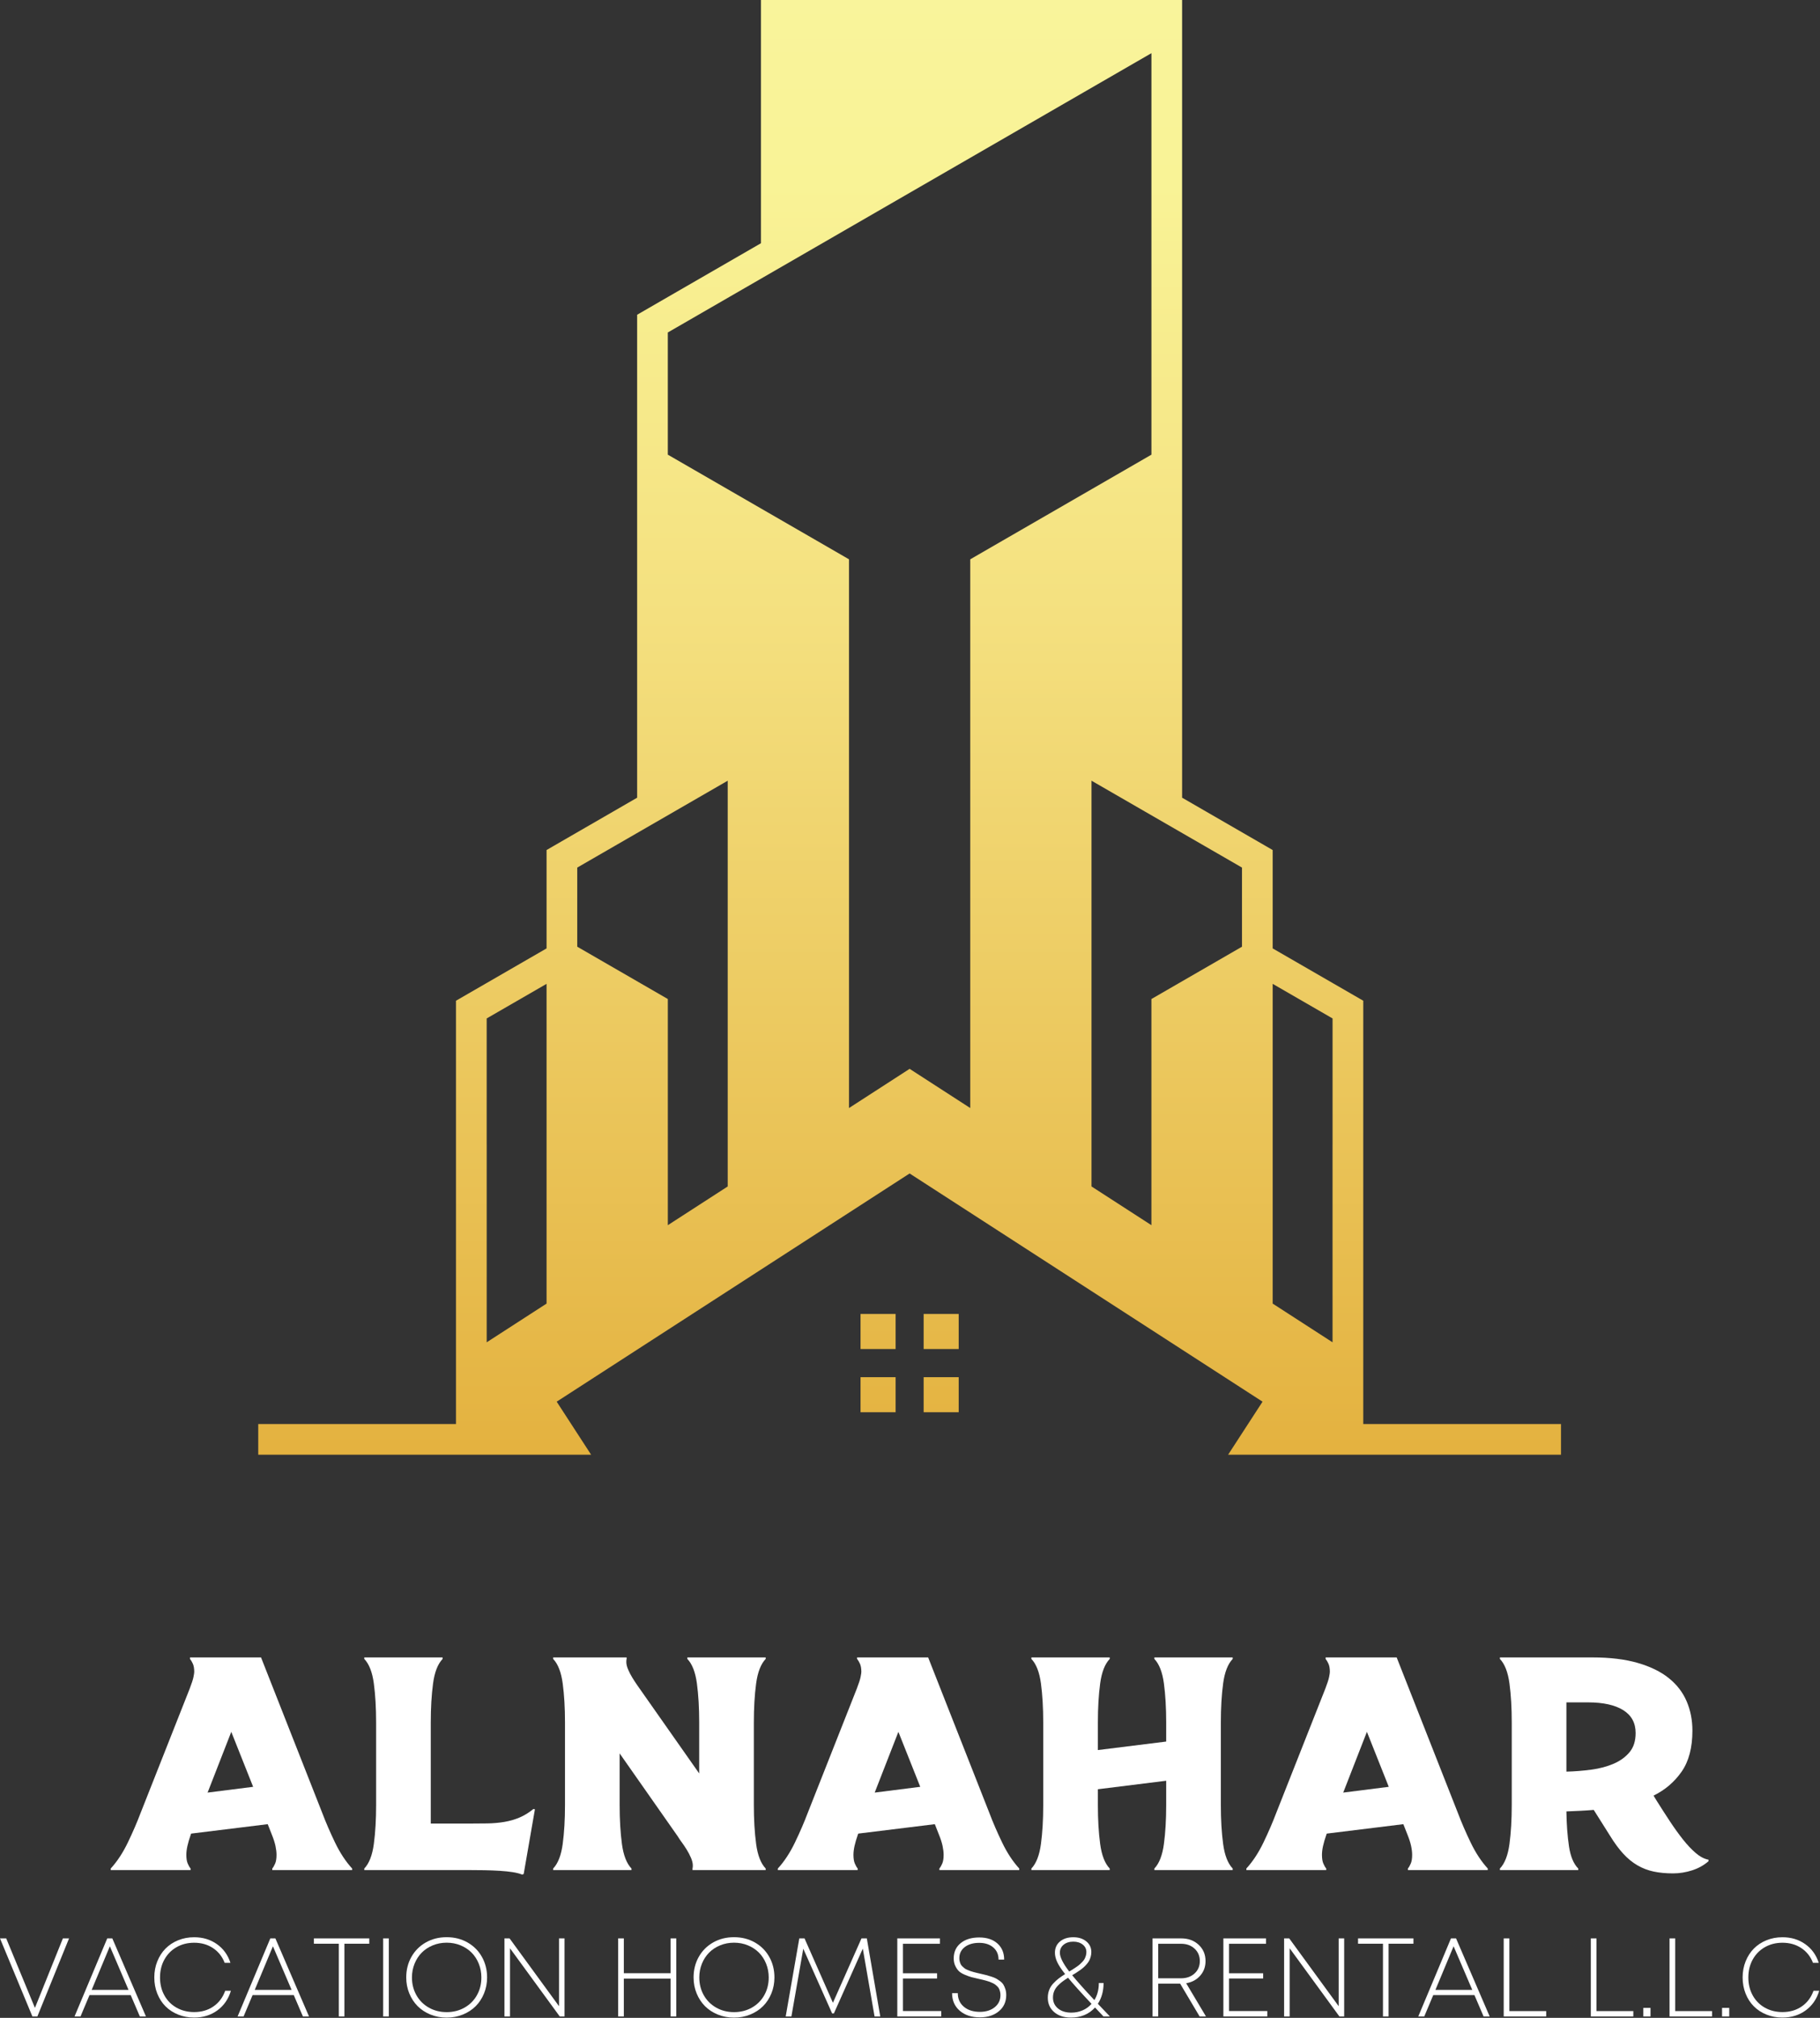
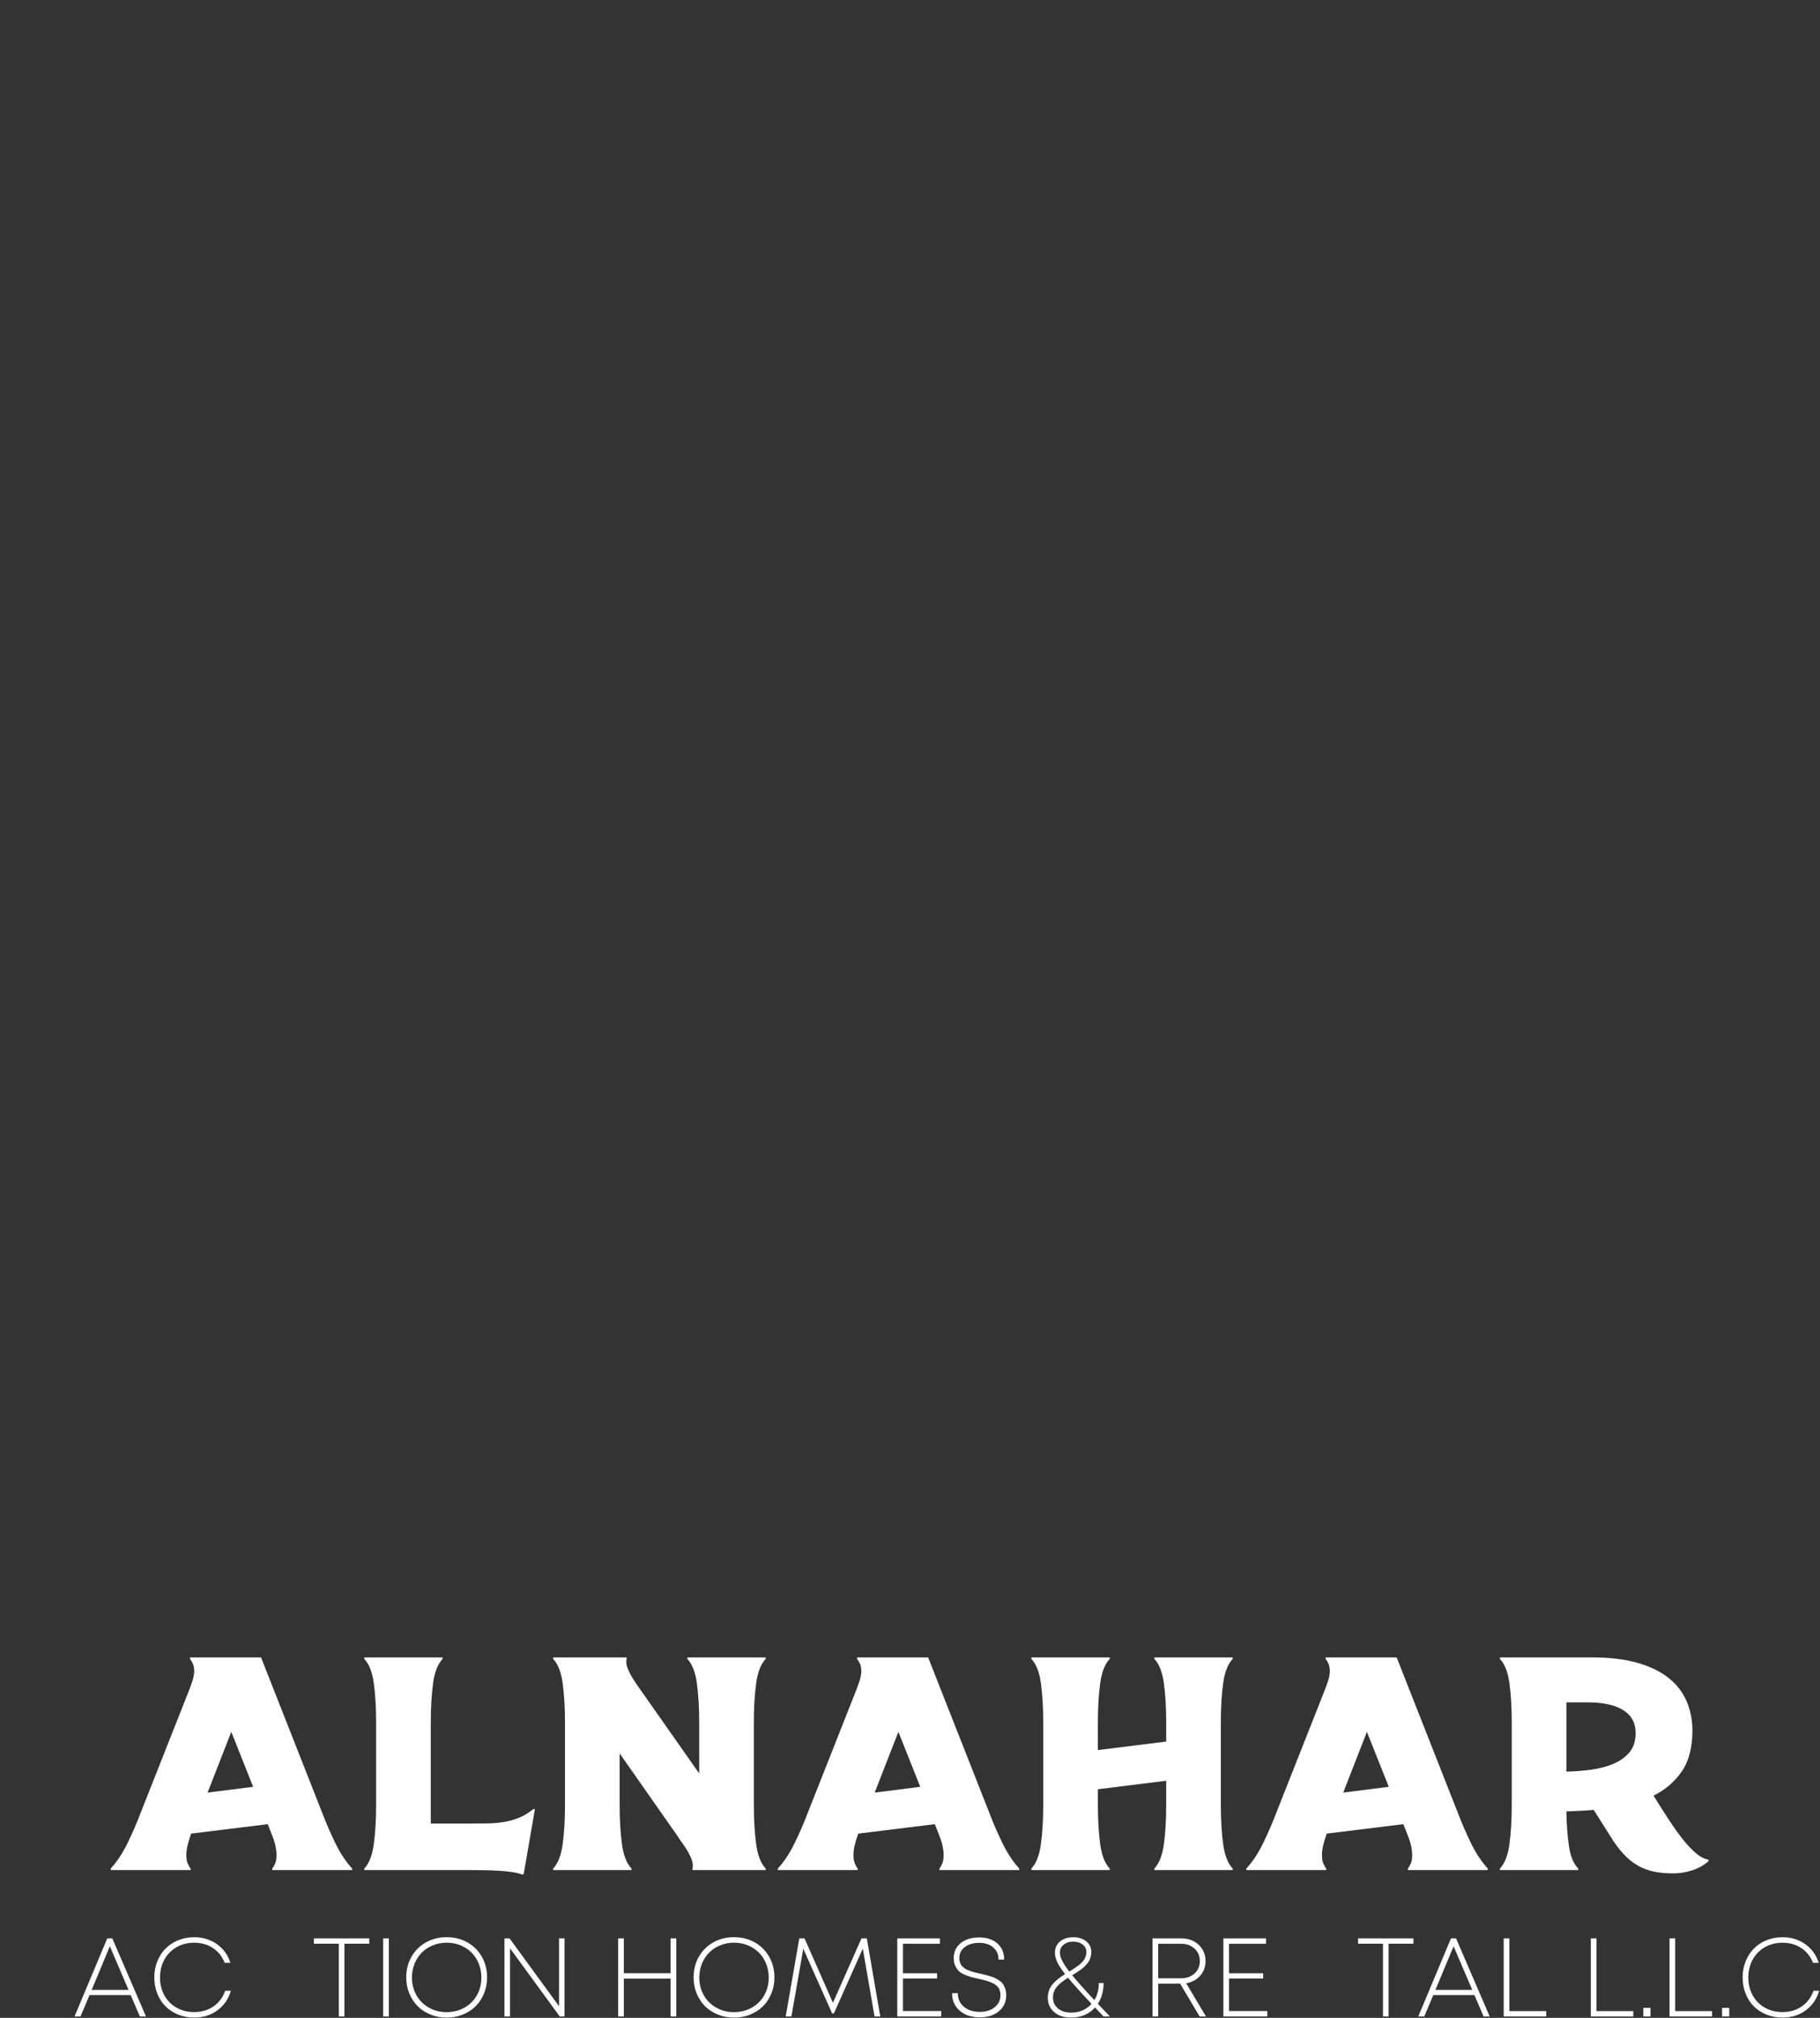
<svg xmlns="http://www.w3.org/2000/svg" width="100%" height="100%" viewBox="0 0 720 798" xml:space="preserve" style="fill-rule:evenodd;clip-rule:evenodd;stroke-linejoin:round;stroke-miterlimit:2;">
  <rect x="0" y="0" width="720" height="798" fill="#333333" stroke="none" />
  <g>
-     <path d="M233.846,575.282l-131.681,-0l-0,-12.136l78.227,0l0,-167.393l35.833,-20.693l0,-38.899l3.045,-1.765l32.785,-18.934l-0,-190.991l12.135,-7.012l36.852,-21.27l0,-96.189l166.604,0l0,315.462l32.78,18.934l3.049,1.765l0,38.899l35.836,20.693l0,167.393l78.224,0l-0,12.136l-131.681,-0l13.617,-20.968l-139.623,-90.249l-139.619,90.248l13.617,20.969Zm293.316,-44.448l0,-78.21l0.007,0l0,-49.866l-23.694,-13.681l0,126.446l23.687,15.311Zm-71.658,-46.318l0,-89.436l35.836,-20.693l0,-31.289l-59.536,-34.359l-0,160.458l23.7,15.319Zm-239.279,31.007l0,-126.446l-23.693,13.681l-0,49.866l0.008,0l-0,78.208l23.685,-15.309Zm167.608,-77.333l-0,-216.994l3.063,-1.779l68.615,-39.613l0,-158.775l-191.321,110.454l0,48.321l68.616,39.613l3.063,1.779l-0,216.993l23.921,-15.462l0.019,-0.065l0.041,0.026l0.041,-0.026l0.019,0.065l23.923,15.463Zm-95.942,31.011l-0,-160.462l-59.529,34.359l-0,31.289l35.835,20.693l-0,89.435l23.694,-15.314Zm66.413,64.297l-13.871,-0l0,-13.871l13.871,-0l0,13.871Zm24.962,-0l-13.866,-0l-0,-13.871l13.866,-0l-0,13.871Zm-24.962,24.994l-13.871,0l0,-13.871l13.871,0l0,13.871Zm24.962,0l-13.866,0l-0,-13.871l13.866,0l-0,13.871Z" style="fill:url(#_Linear1);" />
-     <path d="M24.883,766.563l2.433,0l-12.528,30.867l-1.98,0l-12.808,-30.867l2.454,0l11.365,27.488l11.064,-27.488Z" style="fill:#fff;fill-rule:nonzero;" />
    <path d="M55.32,797.43l-3.616,-8.437l-16.295,-0l-3.552,8.437l-2.367,0l12.936,-30.867l2.002,0l13.303,30.867l-2.411,0Zm-11.86,-27.746l-7.19,17.242l14.573,0l-7.383,-17.242Z" style="fill:#fff;fill-rule:nonzero;" />
    <path d="M76.802,797.882c-2.267,0 -4.376,-0.394 -6.328,-1.183c-1.952,-0.79 -3.62,-1.88 -5.005,-3.272c-1.385,-1.392 -2.468,-3.071 -3.25,-5.037c-0.782,-1.966 -1.173,-4.09 -1.173,-6.372c-0,-2.281 0.394,-4.405 1.184,-6.371c0.789,-1.966 1.872,-3.649 3.25,-5.048c1.378,-1.399 3.042,-2.497 4.994,-3.293c1.952,-0.797 4.061,-1.195 6.328,-1.195c3.444,0 6.447,0.908 9.009,2.723c2.561,1.815 4.344,4.28 5.349,7.394l-2.282,0c-0.961,-2.483 -2.504,-4.427 -4.628,-5.833c-2.124,-1.407 -4.606,-2.11 -7.448,-2.11c-2.583,0 -4.9,0.585 -6.952,1.754c-2.052,1.17 -3.656,2.799 -4.811,4.887c-1.155,2.088 -1.733,4.452 -1.733,7.092c-0,2.641 0.574,5.001 1.722,7.082c1.148,2.081 2.752,3.703 4.811,4.865c2.059,1.162 4.38,1.743 6.963,1.743c2.928,0 5.471,-0.742 7.631,-2.227c2.16,-1.486 3.713,-3.556 4.66,-6.21l2.26,-0c-0.99,3.3 -2.78,5.894 -5.37,7.781c-2.59,1.887 -5.65,2.83 -9.181,2.83Z" style="fill:#fff;fill-rule:nonzero;" />
-     <path d="M119.831,797.43l-3.616,-8.437l-16.294,-0l-3.552,8.437l-2.368,0l12.937,-30.867l2.002,0l13.302,30.867l-2.411,0Zm-11.86,-27.746l-7.189,17.242l14.572,0l-7.383,-17.242Z" style="fill:#fff;fill-rule:nonzero;" />
    <path d="M146.092,766.563l0,2.11l-9.837,-0l0,28.757l-2.217,0l0,-28.757l-9.858,-0l-0,-2.11l21.912,0Z" style="fill:#fff;fill-rule:nonzero;" />
    <rect x="151.581" y="766.563" width="2.239" height="30.867" style="fill:#fff;fill-rule:nonzero;" />
    <path d="M183.105,796.688c-1.987,0.811 -4.122,1.216 -6.404,1.216c-2.281,0 -4.416,-0.405 -6.403,-1.216c-1.988,-0.811 -3.681,-1.92 -5.08,-3.326c-1.4,-1.406 -2.501,-3.089 -3.305,-5.048c-0.803,-1.958 -1.205,-4.057 -1.205,-6.296c0,-2.999 0.682,-5.711 2.045,-8.136c1.363,-2.425 3.265,-4.33 5.704,-5.715c2.44,-1.385 5.188,-2.077 8.244,-2.077c3.057,-0 5.805,0.692 8.245,2.077c2.439,1.385 4.341,3.29 5.704,5.715c1.363,2.425 2.045,5.137 2.045,8.136c-0,2.239 -0.402,4.341 -1.206,6.307c-0.803,1.966 -1.905,3.649 -3.304,5.048c-1.399,1.399 -3.092,2.504 -5.08,3.315Zm-13.475,-2.755c2.103,1.198 4.46,1.797 7.071,1.797c2.612,-0 4.969,-0.596 7.071,-1.787c2.103,-1.191 3.739,-2.83 4.908,-4.918c1.17,-2.088 1.755,-4.424 1.755,-7.007c-0,-1.937 -0.345,-3.756 -1.034,-5.456c-0.688,-1.701 -1.636,-3.157 -2.841,-4.37c-1.205,-1.213 -2.658,-2.17 -4.359,-2.874c-1.7,-0.703 -3.534,-1.054 -5.5,-1.054c-1.951,-0 -3.781,0.351 -5.489,1.054c-1.707,0.704 -3.164,1.665 -4.369,2.885c-1.206,1.22 -2.153,2.68 -2.842,4.38c-0.688,1.701 -1.033,3.512 -1.033,5.435c0,2.569 0.585,4.897 1.755,6.985c1.169,2.088 2.805,3.731 4.907,4.93Z" style="fill:#fff;fill-rule:nonzero;" />
    <path d="M221.151,766.563l2.174,0l0,30.867l-1.894,0l-19.674,-26.949l-0,26.949l-2.196,0l0,-30.867l2.024,0l19.566,26.821l0,-26.821Z" style="fill:#fff;fill-rule:nonzero;" />
    <path d="M265.3,766.563l2.238,0l0,30.867l-2.238,0l-0,-14.96l-18.512,0l-0,14.96l-2.239,0l0,-30.867l2.239,0l-0,13.776l18.512,0l-0,-13.776Z" style="fill:#fff;fill-rule:nonzero;" />
    <path d="M296.78,796.688c-1.987,0.811 -4.122,1.216 -6.403,1.216c-2.282,0 -4.417,-0.405 -6.404,-1.216c-1.988,-0.811 -3.681,-1.92 -5.08,-3.326c-1.399,-1.406 -2.501,-3.089 -3.304,-5.048c-0.804,-1.958 -1.206,-4.057 -1.206,-6.296c0,-2.999 0.682,-5.711 2.045,-8.136c1.363,-2.425 3.265,-4.33 5.704,-5.715c2.44,-1.385 5.188,-2.077 8.245,-2.077c3.056,-0 5.804,0.692 8.244,2.077c2.439,1.385 4.341,3.29 5.704,5.715c1.363,2.425 2.045,5.137 2.045,8.136c-0,2.239 -0.402,4.341 -1.205,6.307c-0.804,1.966 -1.905,3.649 -3.305,5.048c-1.399,1.399 -3.092,2.504 -5.08,3.315Zm-13.474,-2.755c2.102,1.198 4.459,1.797 7.071,1.797c2.611,-0 4.968,-0.596 7.071,-1.787c2.102,-1.191 3.738,-2.83 4.907,-4.918c1.17,-2.088 1.755,-4.424 1.755,-7.007c-0,-1.937 -0.345,-3.756 -1.033,-5.456c-0.689,-1.701 -1.636,-3.157 -2.842,-4.37c-1.205,-1.213 -2.658,-2.17 -4.359,-2.874c-1.7,-0.703 -3.533,-1.054 -5.499,-1.054c-1.952,-0 -3.782,0.351 -5.489,1.054c-1.708,0.704 -3.165,1.665 -4.37,2.885c-1.205,1.22 -2.153,2.68 -2.841,4.38c-0.689,1.701 -1.034,3.512 -1.034,5.435c0,2.569 0.585,4.897 1.755,6.985c1.169,2.088 2.805,3.731 4.908,4.93Z" style="fill:#fff;fill-rule:nonzero;" />
    <path d="M348.237,797.43l-2.26,0l-4.65,-26.82l-11.43,25.615l-0.71,0l-11.409,-25.572l-4.692,26.777l-2.26,0l5.381,-30.867l2.066,0l11.237,25.465l11.3,-25.465l2.11,0l5.317,30.867Z" style="fill:#fff;fill-rule:nonzero;" />
    <path d="M357.213,795.299l15.132,0l0,2.131l-17.371,0l0,-30.867l16.876,0l-0,2.131l-14.637,0l-0,11.667l13.496,-0l0,2.066l-13.496,0l-0,12.872Z" style="fill:#fff;fill-rule:nonzero;" />
    <path d="M387.671,797.796c-3.3,0 -5.962,-0.871 -7.986,-2.615c-2.023,-1.743 -3.035,-4.065 -3.035,-6.963l2.26,-0c0,2.253 0.804,4.05 2.411,5.392c1.607,1.341 3.717,2.012 6.329,2.012c2.382,0 4.333,-0.61 5.854,-1.829c1.522,-1.22 2.282,-2.82 2.282,-4.8c0,-0.488 -0.054,-0.944 -0.161,-1.367c-0.108,-0.424 -0.237,-0.8 -0.388,-1.13c-0.15,-0.33 -0.38,-0.643 -0.689,-0.937c-0.308,-0.294 -0.592,-0.541 -0.85,-0.742c-0.258,-0.201 -0.62,-0.406 -1.087,-0.614c-0.466,-0.208 -0.854,-0.373 -1.162,-0.495c-0.309,-0.122 -0.757,-0.262 -1.346,-0.42c-0.588,-0.158 -1.047,-0.276 -1.377,-0.355c-0.33,-0.079 -0.818,-0.19 -1.464,-0.333c-1.277,-0.287 -2.253,-0.521 -2.927,-0.7c-0.675,-0.179 -1.536,-0.488 -2.583,-0.926c-1.048,-0.437 -1.841,-0.911 -2.379,-1.42c-0.538,-0.51 -1.019,-1.202 -1.442,-2.078c-0.423,-0.875 -0.635,-1.872 -0.635,-2.992c-0,-2.54 0.918,-4.556 2.755,-6.048c1.837,-1.493 4.291,-2.239 7.362,-2.239c2.999,0 5.388,0.793 7.168,2.379c1.779,1.585 2.669,3.713 2.669,6.382l-2.217,0c-0,-2.023 -0.703,-3.634 -2.11,-4.832c-1.406,-1.199 -3.257,-1.798 -5.553,-1.798c-2.354,0 -4.252,0.553 -5.694,1.658c-1.442,1.105 -2.163,2.576 -2.163,4.412c-0,0.46 0.054,0.894 0.161,1.303c0.108,0.409 0.237,0.767 0.388,1.076c0.151,0.308 0.38,0.606 0.689,0.893c0.308,0.287 0.588,0.531 0.839,0.732c0.251,0.201 0.61,0.398 1.076,0.592c0.467,0.194 0.858,0.352 1.174,0.474c0.315,0.122 0.76,0.258 1.334,0.409c0.574,0.15 1.026,0.265 1.356,0.344c0.33,0.079 0.811,0.19 1.442,0.334c0.933,0.215 1.64,0.383 2.121,0.505c0.48,0.122 1.141,0.316 1.98,0.582c0.839,0.265 1.489,0.523 1.948,0.775c0.459,0.251 0.987,0.595 1.582,1.033c0.596,0.437 1.044,0.904 1.345,1.399c0.302,0.495 0.564,1.094 0.786,1.797c0.223,0.703 0.334,1.478 0.334,2.325c-0,2.669 -0.972,4.807 -2.917,6.415c-1.944,1.607 -4.438,2.41 -7.48,2.41Z" style="fill:#fff;fill-rule:nonzero;" />
    <path d="M439.074,797.43l-2.54,0c-1.048,-1.105 -2.16,-2.281 -3.337,-3.53c-2.411,2.655 -5.596,3.982 -9.557,3.982c-2.741,0 -4.947,-0.724 -6.619,-2.174c-1.672,-1.449 -2.508,-3.343 -2.508,-5.682c0,-1.091 0.18,-2.106 0.538,-3.046c0.359,-0.94 0.89,-1.79 1.593,-2.551c0.703,-0.76 1.406,-1.413 2.11,-1.959c0.703,-0.545 1.571,-1.14 2.604,-1.786c-1.492,-1.894 -2.536,-3.484 -3.132,-4.768c-0.595,-1.284 -0.893,-2.508 -0.893,-3.67c-0,-1.866 0.671,-3.355 2.013,-4.467c1.341,-1.112 3.096,-1.668 5.263,-1.668c2.095,0 3.806,0.545 5.133,1.636c1.328,1.091 1.991,2.497 1.991,4.219c0,0.617 -0.079,1.216 -0.236,1.797c-0.158,0.582 -0.356,1.105 -0.592,1.572c-0.237,0.466 -0.567,0.94 -0.99,1.42c-0.424,0.481 -0.818,0.89 -1.184,1.227c-0.366,0.338 -0.847,0.718 -1.443,1.141c-0.595,0.424 -1.101,0.764 -1.517,1.023c-0.416,0.258 -0.954,0.588 -1.614,0.99c1.951,2.396 4.879,5.675 8.782,9.837c1.177,-1.909 1.765,-4.162 1.765,-6.759l1.873,-0c-0,3.171 -0.754,5.912 -2.261,8.223c1.823,1.937 3.409,3.601 4.758,4.993Zm-14.465,-29.575c-1.579,-0 -2.86,0.405 -3.843,1.216c-0.983,0.811 -1.474,1.869 -1.474,3.175c-0,1.736 1.234,4.212 3.702,7.426c0.632,-0.387 1.127,-0.692 1.485,-0.915c0.359,-0.222 0.815,-0.524 1.367,-0.904c0.553,-0.38 0.987,-0.71 1.303,-0.99c0.315,-0.28 0.663,-0.621 1.044,-1.022c0.38,-0.402 0.67,-0.79 0.871,-1.163c0.201,-0.373 0.37,-0.796 0.506,-1.27c0.136,-0.473 0.205,-0.954 0.205,-1.442c-0,-1.205 -0.485,-2.192 -1.453,-2.96c-0.969,-0.767 -2.207,-1.151 -3.713,-1.151Zm-0.818,28.069c1.621,-0 3.121,-0.302 4.498,-0.904c1.378,-0.603 2.555,-1.457 3.531,-2.562c-4.133,-4.391 -7.233,-7.835 -9.299,-10.332c-0.919,0.588 -1.69,1.119 -2.314,1.593c-0.625,0.473 -1.238,1.033 -1.841,1.679c-0.603,0.646 -1.055,1.349 -1.356,2.109c-0.301,0.761 -0.452,1.579 -0.452,2.454c0,1.78 0.664,3.218 1.991,4.316c1.328,1.098 3.075,1.647 5.242,1.647Z" style="fill:#fff;fill-rule:nonzero;" />
    <path d="M474.569,797.43l-7.706,-12.979l-8.675,-0l0,12.979l-2.239,0l0,-30.867l11.366,0c2.769,0 5.062,0.843 6.877,2.529c1.815,1.687 2.723,3.835 2.723,6.447c0,2.253 -0.707,4.18 -2.12,5.78c-1.414,1.6 -3.261,2.594 -5.543,2.981l7.835,13.13l-2.518,0Zm-16.381,-28.736l0,13.647l9.041,0c2.181,0 3.964,-0.635 5.349,-1.905c1.385,-1.27 2.077,-2.902 2.077,-4.897c-0,-1.994 -0.692,-3.634 -2.077,-4.918c-1.385,-1.285 -3.168,-1.927 -5.349,-1.927l-9.041,0Z" style="fill:#fff;fill-rule:nonzero;" />
    <path d="M486.214,795.299l15.132,0l0,2.131l-17.371,0l0,-30.867l16.876,0l0,2.131l-14.637,0l0,11.667l13.496,-0l0,2.066l-13.496,0l0,12.872Z" style="fill:#fff;fill-rule:nonzero;" />
-     <path d="M529.588,766.563l2.174,0l-0,30.867l-1.895,0l-19.674,-26.949l0,26.949l-2.195,0l-0,-30.867l2.023,0l19.567,26.821l-0,-26.821Z" style="fill:#fff;fill-rule:nonzero;" />
    <path d="M559.163,766.563l0,2.11l-9.837,-0l0,28.757l-2.217,0l0,-28.757l-9.858,-0l-0,-2.11l21.912,0Z" style="fill:#fff;fill-rule:nonzero;" />
    <path d="M586.909,797.43l-3.616,-8.437l-16.294,-0l-3.552,8.437l-2.368,0l12.937,-30.867l2.002,0l13.302,30.867l-2.411,0Zm-11.86,-27.746l-7.189,17.242l14.572,0l-7.383,-17.242Z" style="fill:#fff;fill-rule:nonzero;" />
    <path d="M597.112,795.321l14.573,-0l0,2.109l-16.811,0l-0,-30.867l2.238,0l0,28.758Z" style="fill:#fff;fill-rule:nonzero;" />
    <path d="M631.575,795.321l14.572,-0l0,2.109l-16.811,0l-0,-30.867l2.239,0l-0,28.758Z" style="fill:#fff;fill-rule:nonzero;" />
    <rect x="650.108" y="794.051" width="2.841" height="3.379" style="fill:#fff;fill-rule:nonzero;" />
    <path d="M662.722,795.321l14.572,-0l0,2.109l-16.811,0l0,-30.867l2.239,0l-0,28.758Z" style="fill:#fff;fill-rule:nonzero;" />
    <rect x="681.255" y="794.051" width="2.841" height="3.379" style="fill:#fff;fill-rule:nonzero;" />
    <path d="M705.148,797.882c-2.267,0 -4.377,-0.394 -6.328,-1.183c-1.952,-0.79 -3.62,-1.88 -5.005,-3.272c-1.385,-1.392 -2.468,-3.071 -3.25,-5.037c-0.782,-1.966 -1.173,-4.09 -1.173,-6.372c-0,-2.281 0.394,-4.405 1.183,-6.371c0.79,-1.966 1.873,-3.649 3.251,-5.048c1.377,-1.399 3.042,-2.497 4.994,-3.293c1.951,-0.797 4.061,-1.195 6.328,-1.195c3.444,0 6.447,0.908 9.008,2.723c2.562,1.815 4.345,4.28 5.349,7.394l-2.281,0c-0.962,-2.483 -2.504,-4.427 -4.628,-5.833c-2.124,-1.407 -4.607,-2.11 -7.448,-2.11c-2.583,0 -4.901,0.585 -6.953,1.754c-2.052,1.17 -3.655,2.799 -4.811,4.887c-1.155,2.088 -1.732,4.452 -1.732,7.092c-0,2.641 0.574,5.001 1.722,7.082c1.148,2.081 2.751,3.703 4.811,4.865c2.059,1.162 4.38,1.743 6.963,1.743c2.928,0 5.471,-0.742 7.631,-2.227c2.16,-1.486 3.713,-3.556 4.66,-6.21l2.26,-0c-0.99,3.3 -2.78,5.894 -5.37,7.781c-2.591,1.887 -5.651,2.83 -9.181,2.83Z" style="fill:#fff;fill-rule:nonzero;" />
    <path d="M91.495,684.881l-9.369,24.024l18.018,-2.282l-8.649,-21.742Zm-15.976,40.481c-0.641,1.842 -1.101,3.404 -1.381,4.685c-0.281,1.281 -0.421,2.442 -0.421,3.483c0,1.442 0.18,2.583 0.541,3.424c0.36,0.841 0.74,1.501 1.141,1.982l-0,0.601l-31.592,-0l-0,-0.601c2.562,-2.803 4.825,-6.246 6.787,-10.331c1.962,-4.084 3.623,-7.928 4.985,-11.531l19.46,-49.251c0.8,-2.082 1.301,-3.623 1.501,-4.625c0.2,-1.001 0.3,-1.661 0.3,-1.982c0,-1.361 -0.18,-2.442 -0.54,-3.243c-0.361,-0.801 -0.741,-1.441 -1.141,-1.922l-0,-0.6l28.108,-0l24.265,61.623c1.362,3.603 3.023,7.447 4.985,11.531c1.962,4.085 4.225,7.528 6.787,10.331l0,0.601l-31.592,-0l-0,-0.601c0.4,-0.481 0.781,-1.141 1.141,-1.982c0.36,-0.841 0.541,-1.982 0.541,-3.424c-0,-1.041 -0.141,-2.222 -0.421,-3.543c-0.28,-1.322 -0.781,-2.863 -1.501,-4.625l-1.562,-3.964l-30.271,3.724l-0.12,0.24Z" style="fill:#fff;fill-rule:nonzero;" />
    <path d="M175.101,655.451l-0,0.6c-1.922,2.002 -3.183,5.246 -3.784,9.73c-0.601,4.485 -0.901,9.61 -0.901,15.376l-0,40.001l14.895,-0c2.643,-0 5.145,-0.02 7.508,-0.06c2.362,-0.04 4.605,-0.241 6.727,-0.601c2.122,-0.36 4.124,-0.941 6.006,-1.742c1.882,-0.801 3.704,-1.922 5.465,-3.363l0.601,0.12l-4.444,25.586l-0.601,0.24c-0.961,-0.4 -2.202,-0.72 -3.724,-0.961c-1.521,-0.24 -3.243,-0.42 -5.165,-0.54c-1.922,-0.12 -3.984,-0.2 -6.186,-0.24c-2.203,-0.04 -4.465,-0.06 -6.787,-0.06l-40.602,-0l0,-0.601c1.922,-2.002 3.183,-5.245 3.784,-9.73c0.601,-4.485 0.901,-9.61 0.901,-15.376l-0,-32.673c-0,-5.766 -0.3,-10.891 -0.901,-15.376c-0.601,-4.484 -1.862,-7.728 -3.784,-9.73l0,-0.6l30.992,-0Z" style="fill:#fff;fill-rule:nonzero;" />
    <path d="M247.895,655.451l0,0.6c-0.08,0.24 -0.12,0.641 -0.12,1.201c0,0.881 0.24,1.882 0.721,3.003c0.48,1.122 1.041,2.203 1.682,3.244c0.64,1.041 1.281,2.022 1.921,2.943c0.641,0.921 1.162,1.662 1.562,2.222l22.944,32.673l-0,-20.18c-0,-5.766 -0.301,-10.891 -0.901,-15.376c-0.601,-4.484 -1.862,-7.728 -3.784,-9.73l-0,-0.6l30.991,-0l0,0.6c-1.922,2.002 -3.183,5.246 -3.783,9.73c-0.601,4.485 -0.901,9.61 -0.901,15.376l-0,32.673c-0,5.766 0.3,10.891 0.901,15.376c0.6,4.485 1.861,7.728 3.783,9.73l0,0.601l-28.949,-0l-0,-0.601c0.08,-0.24 0.12,-0.641 0.12,-1.201c-0,-0.881 -0.24,-1.882 -0.721,-3.003c-0.48,-1.122 -1.041,-2.203 -1.682,-3.244c-0.64,-1.041 -1.301,-2.022 -1.982,-2.943c-0.68,-0.921 -1.181,-1.661 -1.501,-2.222l-23.064,-32.914l0,20.421c0,5.766 0.301,10.891 0.901,15.376c0.601,4.485 1.862,7.728 3.784,9.73l0,0.601l-30.992,-0l0,-0.601c1.922,-2.002 3.184,-5.245 3.784,-9.73c0.601,-4.485 0.901,-9.61 0.901,-15.376l0,-32.673c0,-5.766 -0.3,-10.891 -0.901,-15.376c-0.6,-4.484 -1.862,-7.728 -3.784,-9.73l0,-0.6l29.07,-0Z" style="fill:#fff;fill-rule:nonzero;" />
    <path d="M355.405,684.881l-9.37,24.024l18.019,-2.282l-8.649,-21.742Zm-15.976,40.481c-0.641,1.842 -1.101,3.404 -1.382,4.685c-0.28,1.281 -0.42,2.442 -0.42,3.483c-0,1.442 0.18,2.583 0.54,3.424c0.361,0.841 0.741,1.501 1.142,1.982l-0,0.601l-31.593,-0l0,-0.601c2.563,-2.803 4.825,-6.246 6.787,-10.331c1.962,-4.084 3.624,-7.928 4.985,-11.531l19.46,-49.251c0.801,-2.082 1.302,-3.623 1.502,-4.625c0.2,-1.001 0.3,-1.661 0.3,-1.982c0,-1.361 -0.18,-2.442 -0.54,-3.243c-0.361,-0.801 -0.741,-1.441 -1.142,-1.922l0,-0.6l28.109,-0l24.265,61.623c1.361,3.603 3.023,7.447 4.985,11.531c1.962,4.085 4.224,7.528 6.787,10.331l-0,0.601l-31.592,-0l-0,-0.601c0.4,-0.481 0.78,-1.141 1.141,-1.982c0.36,-0.841 0.54,-1.982 0.54,-3.424c0,-1.041 -0.14,-2.222 -0.42,-3.543c-0.28,-1.322 -0.781,-2.863 -1.502,-4.625l-1.561,-3.964l-30.271,3.724l-0.12,0.24Z" style="fill:#fff;fill-rule:nonzero;" />
    <path d="M439.011,655.451l-0,0.6c-1.922,2.002 -3.184,5.246 -3.784,9.73c-0.601,4.485 -0.901,9.61 -0.901,15.376l-0,10.931l27.027,-3.363l0,-7.568c0,-5.766 -0.3,-10.891 -0.901,-15.376c-0.6,-4.484 -1.861,-7.728 -3.783,-9.73l-0,-0.6l30.991,-0l0,0.6c-1.922,2.002 -3.183,5.246 -3.784,9.73c-0.6,4.485 -0.901,9.61 -0.901,15.376l0,32.673c0,5.766 0.301,10.891 0.901,15.376c0.601,4.485 1.862,7.728 3.784,9.73l0,0.601l-30.991,-0l-0,-0.601c1.922,-2.002 3.183,-5.245 3.783,-9.73c0.601,-4.485 0.901,-9.61 0.901,-15.376l0,-9.61l-27.027,3.364l-0,6.246c-0,5.766 0.3,10.891 0.901,15.376c0.6,4.485 1.862,7.728 3.784,9.73l-0,0.601l-30.992,-0l-0,-0.601c1.922,-2.002 3.183,-5.245 3.784,-9.73c0.6,-4.485 0.901,-9.61 0.901,-15.376l-0,-32.673c-0,-5.766 -0.301,-10.891 -0.901,-15.376c-0.601,-4.484 -1.862,-7.728 -3.784,-9.73l-0,-0.6l30.992,-0Z" style="fill:#fff;fill-rule:nonzero;" />
    <path d="M540.754,684.881l-9.369,24.024l18.018,-2.282l-8.649,-21.742Zm-15.976,40.481c-0.64,1.842 -1.101,3.404 -1.381,4.685c-0.281,1.281 -0.421,2.442 -0.421,3.483c0,1.442 0.18,2.583 0.541,3.424c0.36,0.841 0.741,1.501 1.141,1.982l0,0.601l-31.592,-0l-0,-0.601c2.562,-2.803 4.825,-6.246 6.787,-10.331c1.962,-4.084 3.623,-7.928 4.985,-11.531l19.46,-49.251c0.8,-2.082 1.301,-3.623 1.501,-4.625c0.2,-1.001 0.301,-1.661 0.301,-1.982c-0,-1.361 -0.181,-2.442 -0.541,-3.243c-0.36,-0.801 -0.741,-1.441 -1.141,-1.922l-0,-0.6l28.109,-0l24.264,61.623c1.362,3.603 3.023,7.447 4.985,11.531c1.962,4.085 4.225,7.528 6.787,10.331l0,0.601l-31.592,-0l0,-0.601c0.4,-0.481 0.781,-1.141 1.141,-1.982c0.361,-0.841 0.541,-1.982 0.541,-3.424c-0,-1.041 -0.14,-2.222 -0.421,-3.543c-0.28,-1.322 -0.78,-2.863 -1.501,-4.625l-1.562,-3.964l-30.271,3.724l-0.12,0.24Z" style="fill:#fff;fill-rule:nonzero;" />
    <path d="M630.006,655.451c6.887,-0 12.833,0.72 17.838,2.162c5.005,1.441 9.109,3.443 12.313,6.006c3.203,2.563 5.565,5.626 7.087,9.189c1.521,3.564 2.282,7.428 2.282,11.592c0,6.727 -1.421,12.133 -4.264,16.217c-2.843,4.084 -6.547,7.247 -11.112,9.489l1.322,2.163c1.762,2.803 3.503,5.505 5.225,8.108c1.722,2.603 3.424,4.965 5.105,7.087c1.682,2.122 3.364,3.904 5.045,5.346c1.682,1.441 3.364,2.322 5.046,2.642l-0,0.601c-1.842,1.602 -4.004,2.803 -6.487,3.604c-2.483,0.8 -5.005,1.201 -7.568,1.201c-2.803,-0 -5.345,-0.24 -7.628,-0.721c-2.282,-0.48 -4.424,-1.301 -6.426,-2.462c-2.002,-1.162 -3.884,-2.703 -5.646,-4.625c-1.762,-1.922 -3.524,-4.325 -5.285,-7.207l-6.367,-10.091c-1.842,0.16 -3.644,0.28 -5.405,0.361c-1.762,0.08 -3.564,0.16 -5.406,0.24c0.08,5.205 0.421,9.81 1.021,13.814c0.601,4.004 1.822,6.927 3.664,8.769l-0,0.601l-30.992,-0l0,-0.601c1.922,-2.002 3.184,-5.245 3.784,-9.73c0.601,-4.485 0.901,-9.61 0.901,-15.376l0,-32.673c0,-5.766 -0.3,-10.891 -0.901,-15.376c-0.6,-4.484 -1.862,-7.728 -3.784,-9.73l0,-0.6l36.638,-0Zm-10.331,45.166c3.283,-0.08 6.567,-0.341 9.85,-0.781c3.284,-0.441 6.227,-1.221 8.829,-2.342c2.603,-1.122 4.705,-2.643 6.307,-4.565c1.601,-1.922 2.402,-4.445 2.402,-7.568c0,-4.004 -1.642,-7.027 -4.925,-9.069c-3.283,-2.042 -7.928,-3.063 -13.934,-3.063l-8.529,-0l0,27.388Z" style="fill:#fff;fill-rule:nonzero;" />
  </g>
  <defs>
    <linearGradient id="_Linear1" x1="0" y1="0" x2="1" y2="0" gradientUnits="userSpaceOnUse" gradientTransform="matrix(5.6336e-11,-1695.02,5441.3,1.75493e-11,359.849,1092.16)">
      <stop offset="0" style="stop-color:#e9c054;stop-opacity:1" />
      <stop offset="0.1" style="stop-color:#653414;stop-opacity:1" />
      <stop offset="0.2" style="stop-color:#9d6928;stop-opacity:1" />
      <stop offset="0.3" style="stop-color:#e3b03d;stop-opacity:1" />
      <stop offset="0.5" style="stop-color:#f4e07f;stop-opacity:1" />
      <stop offset="0.6" style="stop-color:#f9f396;stop-opacity:1" />
      <stop offset="0.8" style="stop-color:#faf6ad;stop-opacity:1" />
      <stop offset="0.9" style="stop-color:#f7ee91;stop-opacity:1" />
      <stop offset="1" style="stop-color:#e9c054;stop-opacity:1" />
    </linearGradient>
  </defs>
</svg>